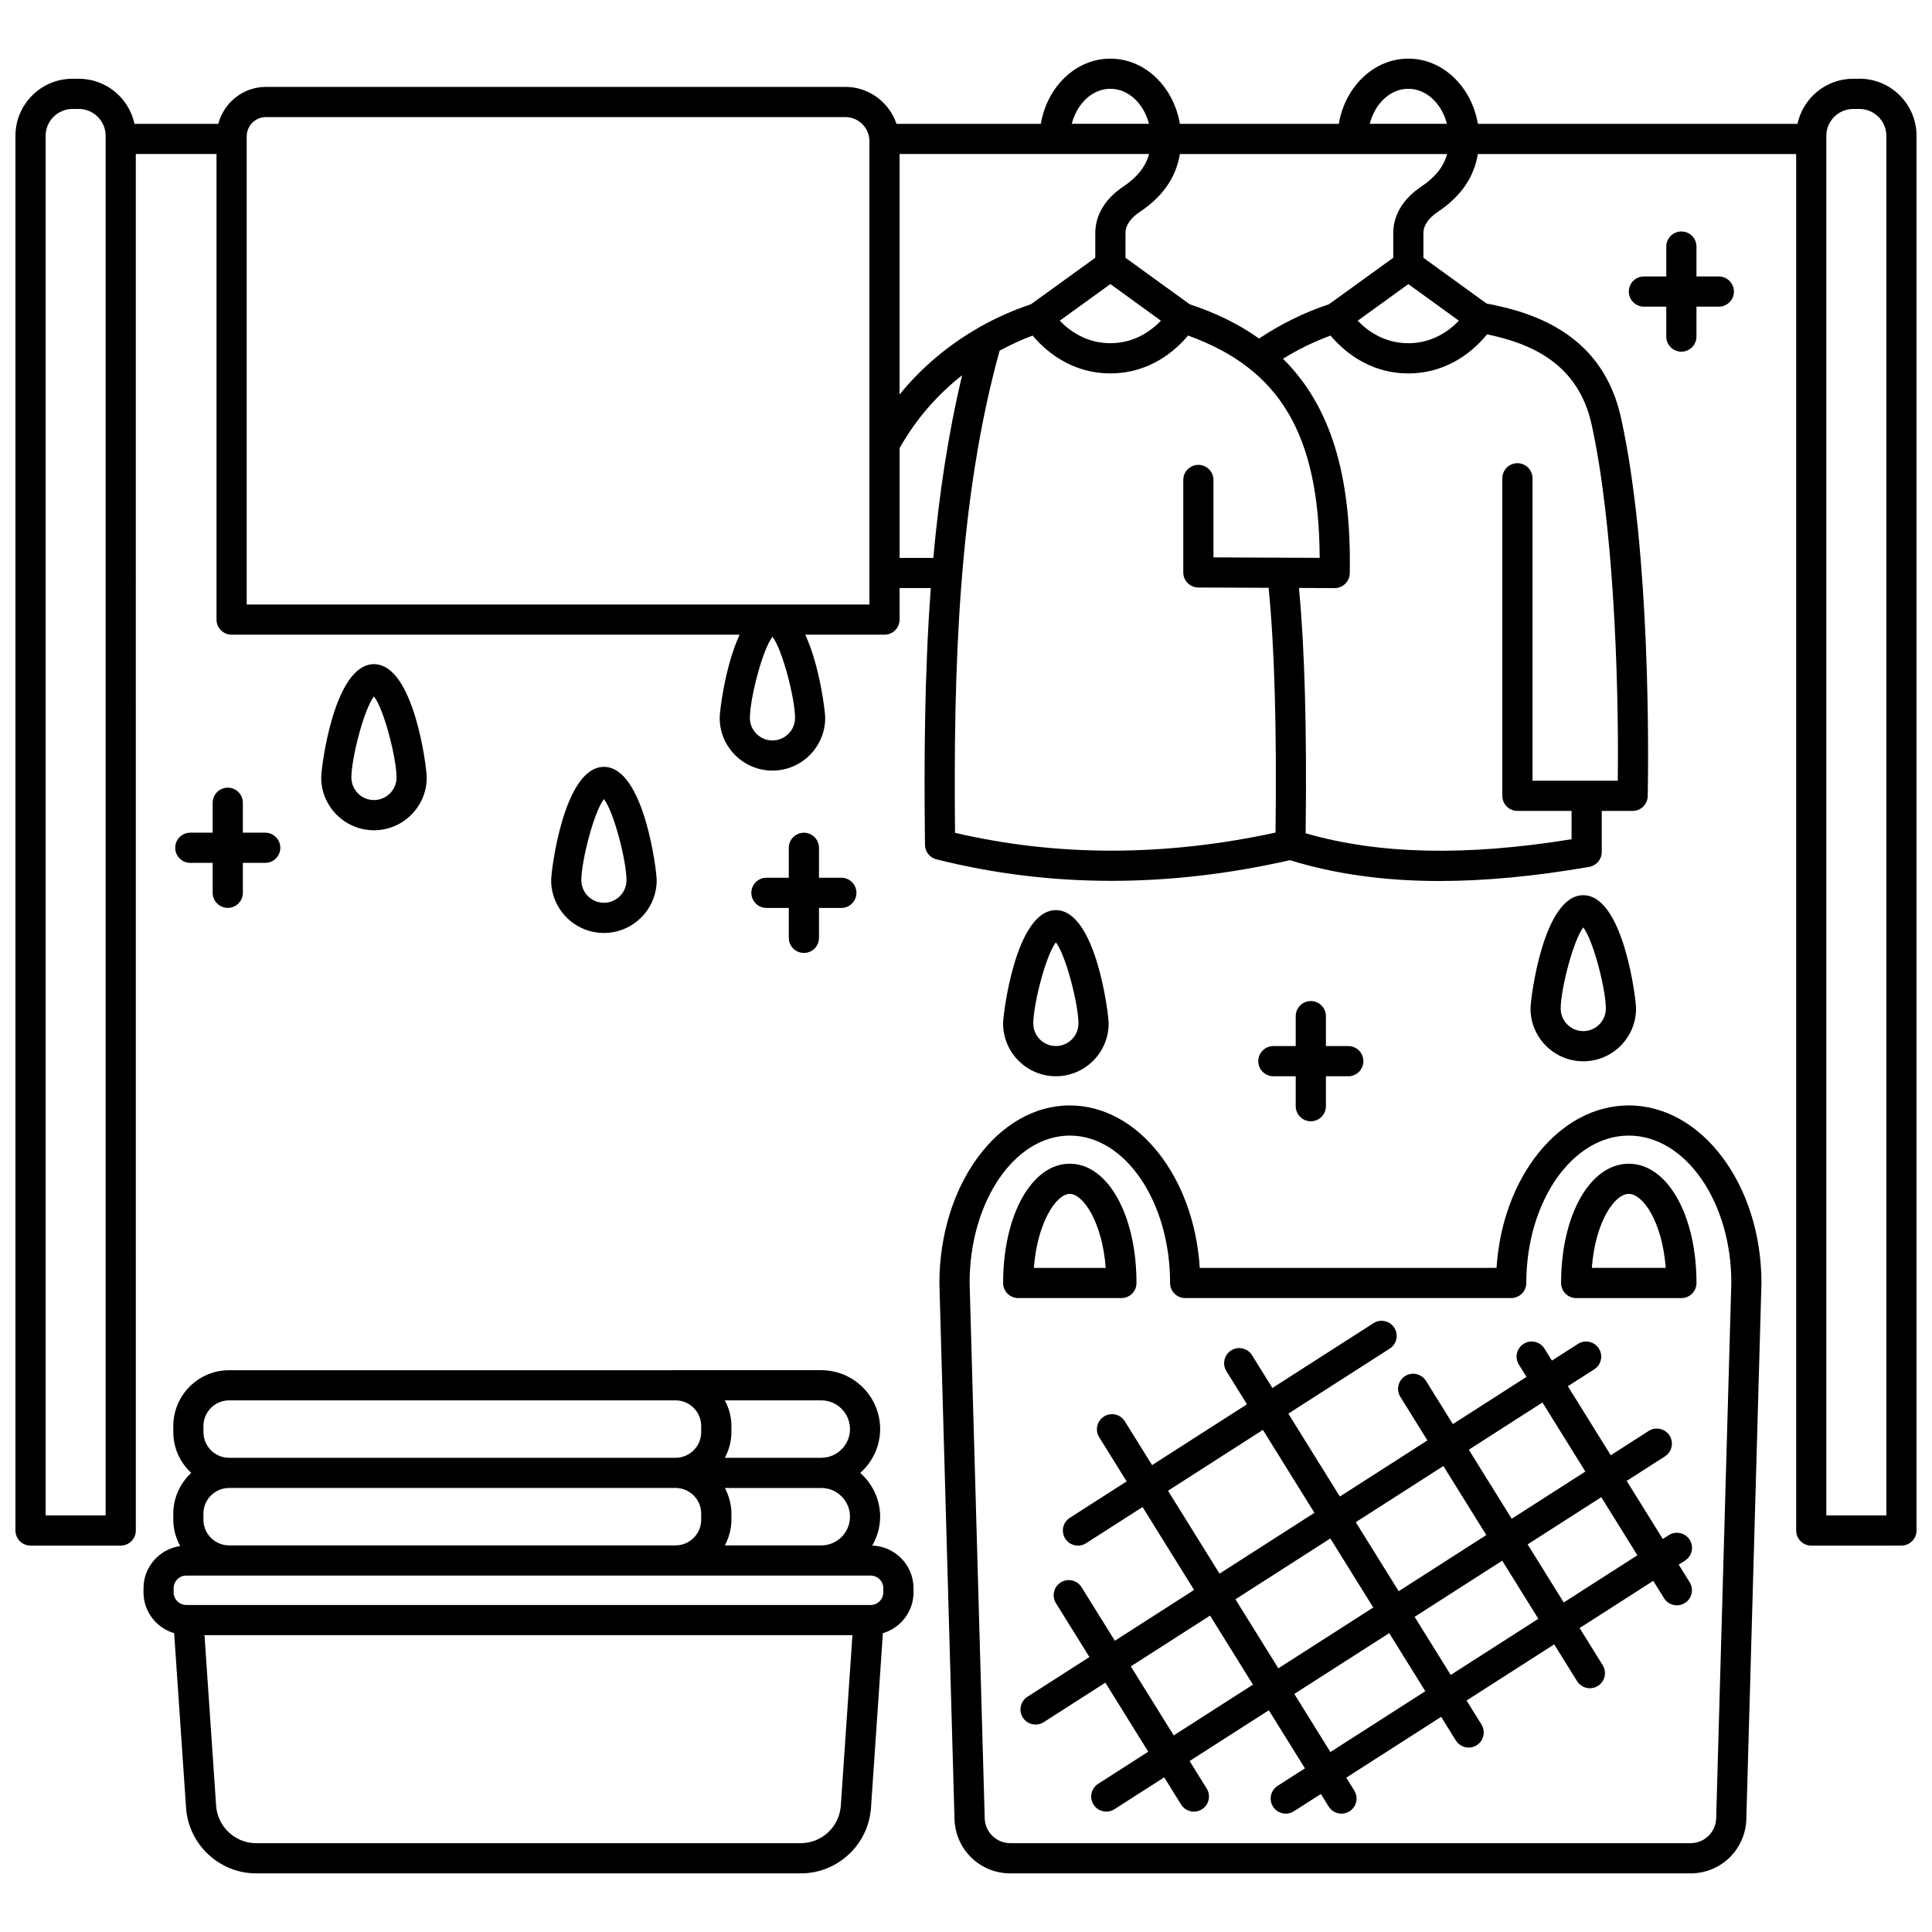
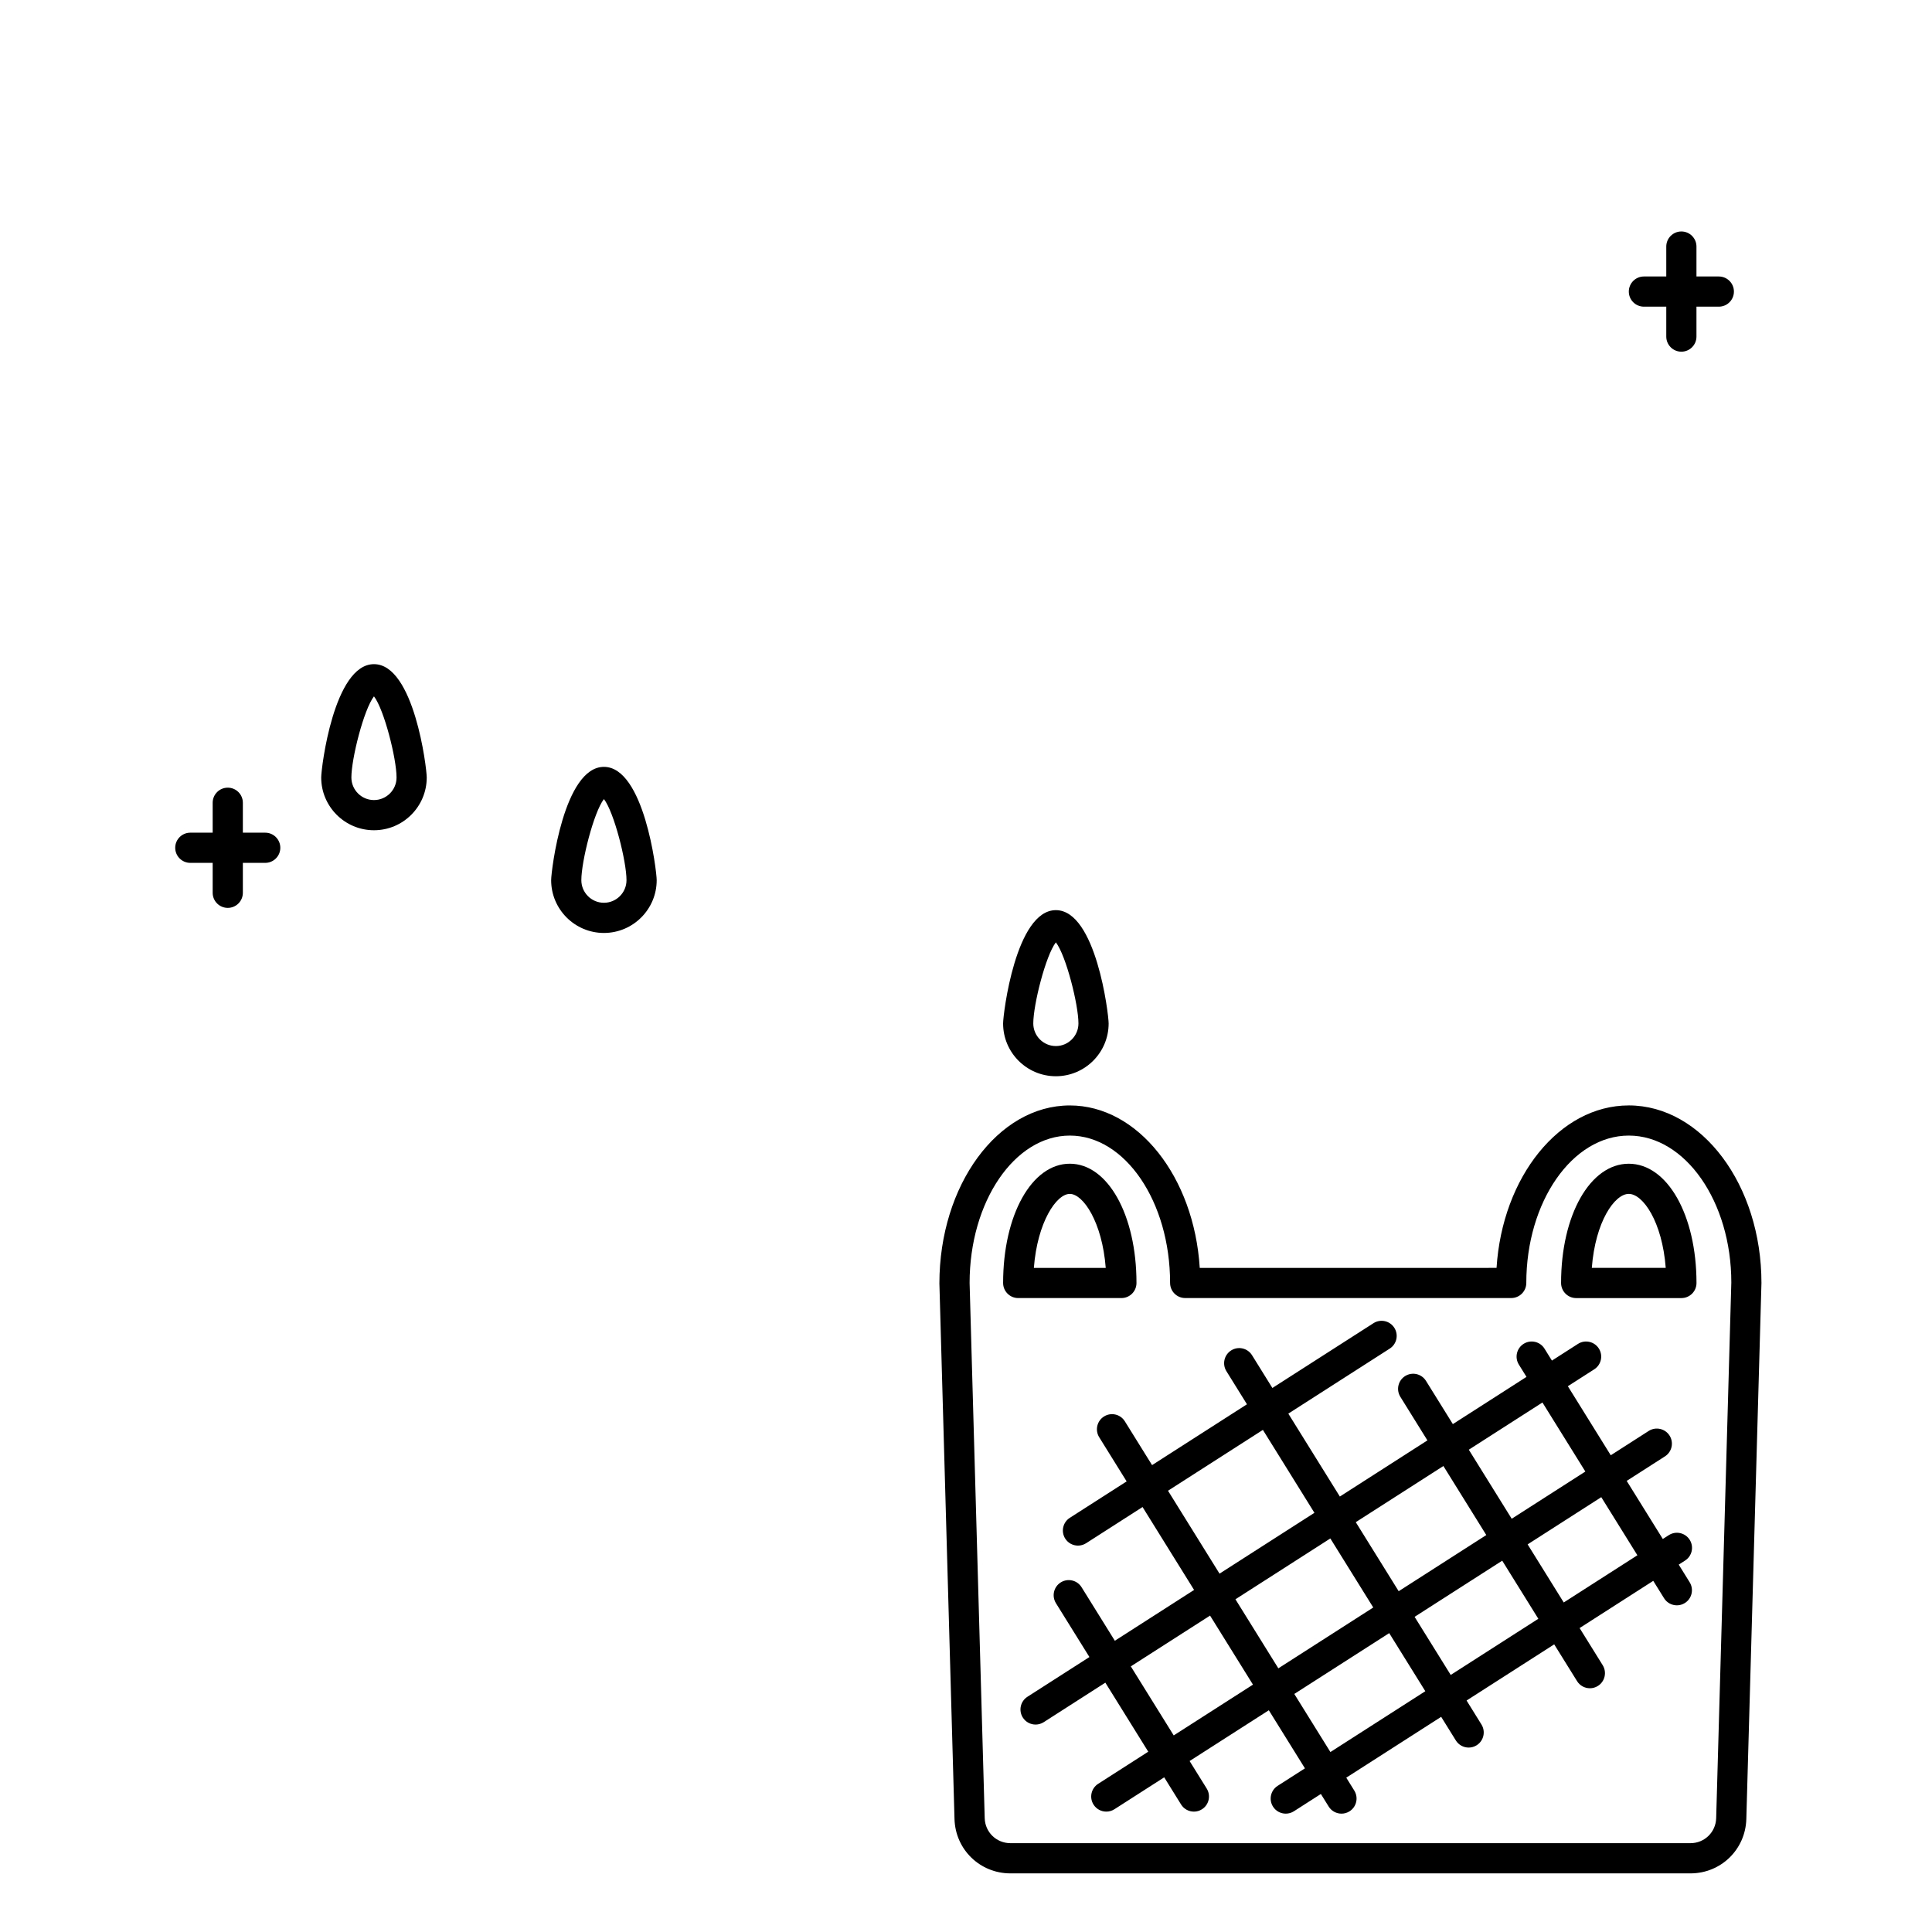
<svg xmlns="http://www.w3.org/2000/svg" width="800px" height="800px" version="1.1" viewBox="144 144 512 512">
  <defs>
    <clipPath id="a">
-       <path d="m148.09 159h503.81v395h-503.81z" />
-     </clipPath>
+       </clipPath>
  </defs>
  <g clip-path="url(#a)">
    <path d="m636.79 164.87h-1.668c-7.246 0-13.309 5.133-14.77 11.953l-84.703-0.004c-1.66-9.824-9.277-17.281-18.43-17.281-9.148 0-16.766 7.457-18.426 17.281h-42.113c-1.656-9.824-9.273-17.281-18.422-17.281-9.148 0-16.766 7.457-18.426 17.281h-38.254c-1.926-5.676-7.25-9.793-13.566-9.793h-153.53c-6.074 0-11.152 4.176-12.633 9.793h-22.207c-1.457-6.816-7.519-11.949-14.77-11.949h-1.668c-8.332 0-15.113 6.781-15.113 15.117v369.61c0 2.207 1.789 4 4 4h23.902c2.211 0 4-1.793 4-4l-0.004-364.79h21.387v123.39c0 2.207 1.789 4 4 4h134.63c-3.871 8.328-5.289 20.391-5.289 22.035 0 7.711 6.269 13.984 13.984 13.984 7.715 0 13.984-6.273 13.984-13.984 0-1.645-1.418-13.707-5.289-22.035h21c2.211 0 4-1.793 4-4v-8.355h8.27c-1.66 22.586-1.809 45.605-1.539 68.051 0.023 1.816 1.258 3.387 3.019 3.832 15.074 3.801 30.578 5.707 46.418 5.707 15.477 0 31.281-1.844 47.281-5.477 11.824 3.656 24.922 5.519 39.59 5.519 12.145 0 25.344-1.25 39.73-3.746 1.914-0.332 3.316-1.996 3.316-3.938v-10.891h8.184c2.18 0 3.953-1.746 4-3.922 0.195-10.461 0.773-64.461-7.055-100.15-4.797-21.895-22.398-27.898-35.656-30.391l-16.734-12.117v-6.543c0-2.539 2.07-4.457 3.805-5.621 6.113-4.09 9.59-9.145 10.621-15.332h84.359v364.78c0 2.207 1.789 4 4 4l23.895-0.012c2.211 0 4-1.793 4-4l-0.004-369.62c0-8.336-6.781-15.117-15.113-15.117zm-288.08 175.36c-3.297 0-5.984-2.684-5.984-5.984 0-4.988 3.277-17.98 5.984-21.5 2.707 3.519 5.984 16.508 5.984 21.5 0 3.301-2.688 5.984-5.984 5.984zm168.51-172.7c4.809 0 8.848 3.922 10.234 9.285h-20.465c1.391-5.363 5.422-9.285 10.23-9.285zm-78.961 51.754 13.395 9.699c-2.469 2.582-6.93 5.969-13.395 5.969-6.469 0-10.941-3.391-13.414-5.969zm-4-13.516v6.539l-17.059 12.332c-4.703 1.57-9.176 3.562-13.398 5.93-0.18 0.082-0.332 0.191-0.5 0.305-8.051 4.598-15.129 10.562-20.906 17.676v-63.738h66.121c-0.926 3.394-3.152 6.168-6.906 8.684-4.738 3.176-7.352 7.531-7.352 12.273zm4-38.238c4.809 0 8.844 3.922 10.23 9.285h-20.461c1.387-5.363 5.422-9.285 10.23-9.285zm-266.26 378.07h-15.906v-365.61c0-3.922 3.195-7.117 7.117-7.117h1.668c3.922 0 7.117 3.195 7.117 7.117v365.61zm202.41-241.39h-165.03v-124.07c0-2.82 2.293-5.109 5.109-5.109h153.53c3.523 0 6.391 2.863 6.391 6.387l-0.004 122.8zm8-12.355v-29.113c4.223-7.508 9.863-14.016 16.574-19.309-3.734 15.574-6.144 31.844-7.644 48.426zm14.684 72.852c-0.438-43.219 0.867-88.355 11.82-127.78 2.809-1.504 5.703-2.879 8.746-4 3.117 3.742 9.949 10.027 20.602 10.027 10.656 0 17.473-6.293 20.586-10.035 24.406 8.828 34.723 26.234 34.883 58.918l-28.148-0.121v-20.52c0-2.207-1.789-4-4-4-2.211 0-4 1.793-4 4v24.5c0 2.203 1.781 3.992 3.984 4l18.633 0.078c1.562 15.898 2.172 37.145 1.832 64.867-29.344 6.371-57.887 6.391-84.938 0.062zm168.71-108.17c5.648 25.785 7.254 66.008 6.922 94.367h-22.59l-0.004-80.152c0-2.207-1.789-4-4-4-2.211 0-4 1.793-4 4v84.148c0 2.207 1.789 4 4 4h14.352v7.508c-28.105 4.551-51.195 3.996-70.473-1.578 0.336-27.547-0.242-48.91-1.773-65.016l9.449 0.039h0.016c2.18 0 3.953-1.742 4-3.922 0.484-26.043-5.137-44.461-17.699-56.855 3.949-2.449 8.168-4.512 12.621-6.148 3.117 3.742 9.949 10.027 20.602 10.027 10.973 0 17.879-6.664 20.855-10.359 11.449 2.383 24.137 7.59 27.723 23.941zm-48.582-37.246 13.398 9.699c-2.469 2.582-6.93 5.969-13.398 5.969s-10.941-3.391-13.414-5.969zm3.363-25.785c-4.75 3.176-7.359 7.527-7.359 12.266v6.539l-17.039 12.32c-6.637 2.215-12.84 5.281-18.516 9.086-5.227-3.738-11.344-6.75-18.402-9.09l-17.004-12.312v-6.543c0-2.543 2.07-4.457 3.801-5.621 6.113-4.086 9.59-9.145 10.621-15.332h70.809c-0.934 3.394-3.152 6.172-6.91 8.688zm123.32 352.1h-15.906v-365.61c0-3.922 3.195-7.117 7.117-7.117h1.668c3.922 0 7.117 3.195 7.117 7.117v365.61z" />
  </g>
  <path d="m445.18 484c0-18.016-7.598-31.605-17.672-31.605-10.078 0-17.672 13.586-17.672 31.605 0 2.207 1.789 4 4 4h27.352c2.207 0 3.992-1.789 3.992-4zm-27.195-3.996c0.926-12.09 5.957-19.609 9.523-19.609 3.566 0 8.594 7.516 9.523 19.609z" />
  <path d="m575.64 436.95c-18.387 0-33.516 18.973-35.039 43.051l-78.656 0.004c-1.492-24.078-16.371-43.051-34.434-43.051-19.059 0-34.562 21.105-34.562 47.164l4.004 141.94c0.227 8.078 6.738 14.406 14.82 14.406h180.21c8.082 0 14.586-6.328 14.812-14.402l4.008-142.06c0.004-25.949-15.777-47.055-35.164-47.055zm23.164 188.88c-0.102 3.719-3.094 6.629-6.816 6.629h-180.21c-3.723 0-6.723-2.914-6.82-6.633l-4.004-141.83c0-21.531 11.914-39.055 26.566-39.055s26.566 17.516 26.566 39.055c0 2.207 1.789 4 4 4h86.398c2.211 0 4-1.793 4-4 0-21.531 12.188-39.055 27.164-39.055 14.98 0 27.168 17.516 27.168 38.938z" />
  <path d="m575.64 452.4c-10.227 0-17.938 13.586-17.938 31.605 0 2.207 1.789 4 4 4h27.887c2.211 0 4-1.793 4-4-0.008-18.02-7.723-31.605-17.949-31.605zm-9.793 27.602c0.934-12.246 6.039-19.609 9.793-19.609 3.758 0 8.863 7.359 9.797 19.609z" />
  <path d="m588.88 558.64 1.684-1.078c1.859-1.191 2.398-3.668 1.207-5.523-1.191-1.855-3.668-2.402-5.527-1.207l-1.582 1.016-9.57-15.395 10.141-6.5c1.859-1.191 2.398-3.668 1.207-5.523-1.191-1.859-3.668-2.402-5.527-1.207l-10.043 6.438-11.371-18.297 6.996-4.484c1.859-1.191 2.398-3.668 1.207-5.523-1.191-1.855-3.672-2.402-5.527-1.207l-6.898 4.422-1.969-3.168c-1.164-1.875-3.621-2.453-5.512-1.285-1.875 1.168-2.445 3.629-1.285 5.508l2.027 3.262-19.516 12.512-7.121-11.457c-1.168-1.871-3.617-2.453-5.512-1.285-1.875 1.168-2.445 3.629-1.285 5.508l7.176 11.551-23.207 14.879-13.656-21.973 26.879-17.23c1.859-1.191 2.398-3.668 1.207-5.523-1.191-1.863-3.668-2.402-5.527-1.207l-26.781 17.164-5.394-8.68c-1.164-1.871-3.625-2.461-5.512-1.285-1.875 1.168-2.445 3.629-1.285 5.508l5.453 8.777-25.148 16.121-7.215-11.609c-1.164-1.875-3.621-2.461-5.512-1.285-1.875 1.168-2.445 3.629-1.285 5.508l7.273 11.703-15.059 9.652c-1.859 1.191-2.398 3.668-1.207 5.523 0.758 1.191 2.055 1.84 3.371 1.84 0.738 0 1.488-0.203 2.156-0.633l14.957-9.59 13.656 21.973-21 13.465-8.816-14.184c-1.168-1.871-3.621-2.453-5.512-1.285-1.875 1.168-2.445 3.629-1.285 5.508l8.875 14.277-16.43 10.531c-1.859 1.191-2.398 3.668-1.207 5.523 0.758 1.191 2.055 1.84 3.371 1.84 0.738 0 1.488-0.203 2.156-0.633l16.332-10.473 11.371 18.297-13.281 8.516c-1.859 1.191-2.398 3.668-1.207 5.523 0.758 1.191 2.055 1.84 3.371 1.84 0.738 0 1.488-0.203 2.156-0.633l13.188-8.453 4.473 7.199c0.754 1.219 2.066 1.887 3.402 1.887 0.719 0 1.449-0.191 2.106-0.605 1.875-1.168 2.445-3.629 1.285-5.508l-4.535-7.293 20.996-13.457 9.57 15.395-7.242 4.641c-1.859 1.191-2.398 3.668-1.207 5.523 0.758 1.191 2.055 1.84 3.371 1.84 0.738 0 1.488-0.203 2.156-0.633l7.144-4.578 2.066 3.324c0.754 1.219 2.066 1.887 3.402 1.887 0.719 0 1.449-0.191 2.106-0.605 1.875-1.168 2.445-3.629 1.285-5.508l-2.129-3.422 25.152-16.121 3.887 6.258c0.754 1.219 2.066 1.887 3.402 1.887 0.719 0 1.449-0.191 2.106-0.605 1.875-1.168 2.445-3.629 1.285-5.508l-3.945-6.356 23.219-14.883 6.059 9.746c0.754 1.219 2.066 1.887 3.402 1.887 0.719 0 1.449-0.191 2.106-0.605 1.875-1.168 2.445-3.629 1.285-5.508l-6.117-9.84 19.516-12.512 2.859 4.602c0.754 1.219 2.066 1.887 3.402 1.887 0.719 0 1.449-0.191 2.106-0.605 1.875-1.168 2.445-3.629 1.285-5.508zm-36.117-42.965 11.371 18.297-19.516 12.512-11.371-18.297zm-26.25 16.832 11.371 18.297-23.219 14.883-11.371-18.297zm-18.586 37.496-25.152 16.121-11.371-18.297 25.148-16.121zm-54.395-30.945 25.148-16.121 13.656 21.973-25.148 16.121zm1.516 64.844-11.371-18.297 21-13.457 11.371 18.297zm41.523 4.406-9.57-15.395 25.152-16.121 9.57 15.395zm31.883-20.434-9.57-15.395 23.219-14.883 9.57 15.395zm29.953-19.203-9.57-15.395 19.516-12.512 9.57 15.395z" />
-   <path d="m375.16 553.59c1.293-2.269 2.086-4.859 2.086-7.652 0-4.629-2.062-8.75-5.277-11.609 3.211-2.859 5.277-6.981 5.277-11.609 0-8.605-7-15.605-15.605-15.605h-38.609l-0.809 0.004h-117.5c-8.16 0-14.797 6.637-14.797 14.797v1.617c0 4.273 1.848 8.098 4.75 10.801-2.906 2.703-4.75 6.531-4.75 10.801v1.617c0 2.531 0.699 4.883 1.824 6.965-5.481 0.797-9.719 5.481-9.719 11.18v1.098c0 5.129 3.441 9.422 8.121 10.82l3.156 46.277c0.664 9.746 8.832 17.375 18.594 17.375h144.32c9.766 0 17.934-7.629 18.598-17.375l3.152-46.277c4.68-1.398 8.121-5.695 8.121-10.82v-1.098c-0.004-6.117-4.867-11.082-10.926-11.305zm-5.906-7.652c0 4.195-3.414 7.609-7.609 7.609h-25.547c1.07-2.047 1.734-4.34 1.734-6.801v-1.617c0-2.469-0.664-4.754-1.734-6.801h25.547c4.195-0.004 7.609 3.41 7.609 7.609zm0-23.219c0 4.195-3.414 7.609-7.609 7.609h-25.547c1.07-2.047 1.734-4.34 1.734-6.801v-1.617c0-2.469-0.664-4.754-1.734-6.801h25.547c4.195 0 7.609 3.414 7.609 7.609zm-171.34 0.809v-1.617c0-3.75 3.051-6.801 6.801-6.801h118.31c3.75 0 6.801 3.051 6.801 6.801v1.617c0 3.75-3.051 6.801-6.801 6.801h-118.31c-3.75 0-6.801-3.051-6.801-6.801zm124.3 14.797h0.809c3.75 0 6.801 3.051 6.801 6.801v1.617c0 3.75-3.051 6.801-6.801 6.801h-118.31c-3.75 0-6.801-3.051-6.801-6.801v-1.617c0-3.75 3.051-6.801 6.801-6.801zm-132.2 26.566c0-1.844 1.5-3.348 3.348-3.348h181.37c1.848 0 3.348 1.5 3.348 3.348v1.098c0 1.844-1.5 3.348-3.348 3.348h-181.37c-1.848 0-3.348-1.5-3.348-3.348zm176.81 57.652c-0.379 5.562-5.043 9.918-10.617 9.918h-144.32c-5.574 0-10.234-4.356-10.613-9.918l-3.082-45.211h171.71z" />
  <path d="m318.03 377.26c0-2.543-3.356-30.031-13.984-30.031-10.629 0-13.984 27.488-13.984 30.031 0 7.711 6.269 13.984 13.984 13.984 7.715-0.004 13.984-6.277 13.984-13.984zm-19.969 0c0-4.988 3.277-17.98 5.984-21.5 2.707 3.519 5.984 16.508 5.984 21.5 0 3.305-2.688 5.984-5.984 5.984-3.301 0-5.984-2.688-5.984-5.984z" />
  <path d="m437.8 415.23c0-2.543-3.356-30.031-13.984-30.031s-13.984 27.488-13.984 30.031c0 7.711 6.269 13.984 13.984 13.984s13.984-6.273 13.984-13.984zm-19.969 0c0-4.988 3.277-17.98 5.984-21.5 2.707 3.519 5.984 16.508 5.984 21.5 0 3.297-2.688 5.984-5.984 5.984s-5.984-2.684-5.984-5.984z" />
-   <path d="m577.57 411.27c0-2.543-3.356-30.031-13.984-30.031-10.629 0-13.984 27.488-13.984 30.031 0 7.711 6.269 13.984 13.984 13.984 7.715-0.004 13.984-6.277 13.984-13.984zm-19.969 0c0-4.988 3.277-17.98 5.984-21.5 2.707 3.519 5.984 16.508 5.984 21.5 0 3.305-2.688 5.984-5.984 5.984s-5.984-2.684-5.984-5.984z" />
  <path d="m257.09 350.04c0-2.543-3.356-30.031-13.984-30.031-10.629 0-13.984 27.488-13.984 30.031 0 7.711 6.269 13.984 13.984 13.984 7.715 0 13.984-6.273 13.984-13.984zm-19.969 0c0-4.988 3.277-17.98 5.984-21.5 2.707 3.519 5.984 16.508 5.984 21.5 0 3.305-2.688 5.984-5.984 5.984s-5.984-2.68-5.984-5.984z" />
  <path d="m204.36 352.74c-2.211 0-4 1.793-4 4v7.93h-5.926c-2.211 0-4 1.793-4 4s1.789 4 4 4h5.926v7.93c0 2.207 1.789 4 4 4 2.211 0 4-1.793 4-4v-7.93h5.926c2.211 0 4-1.793 4-4s-1.789-4-4-4h-5.926v-7.93c0-2.207-1.789-4-4-4z" />
-   <path d="m357.04 364.68c-2.211 0-4 1.793-4 4v7.93h-5.926c-2.211 0-4 1.793-4 4s1.789 4 4 4h5.926v7.93c0 2.207 1.789 4 4 4 2.211 0 4-1.793 4-4v-7.93h5.926c2.211 0 4-1.793 4-4s-1.789-4-4-4h-5.926v-7.93c0-2.215-1.789-4-4-4z" />
-   <path d="m491.38 409.29c-2.211 0-4 1.793-4 4v7.93h-5.926c-2.211 0-4 1.793-4 4s1.789 4 4 4h5.926v7.93c0 2.207 1.789 4 4 4 2.211 0 4-1.793 4-4v-7.93h5.93c2.211 0 4-1.793 4-4s-1.789-4-4-4h-5.93v-7.93c0-2.207-1.789-4-4-4z" />
  <path d="m589.58 237.2c2.211 0 4-1.793 4-4v-7.93h5.926c2.211 0 4-1.793 4-4s-1.789-4-4-4h-5.926v-7.93c0-2.207-1.789-4-4-4s-4 1.793-4 4v7.93h-5.926c-2.211 0-4 1.793-4 4s1.789 4 4 4h5.926v7.93c0.004 2.211 1.789 4 4 4z" />
</svg>